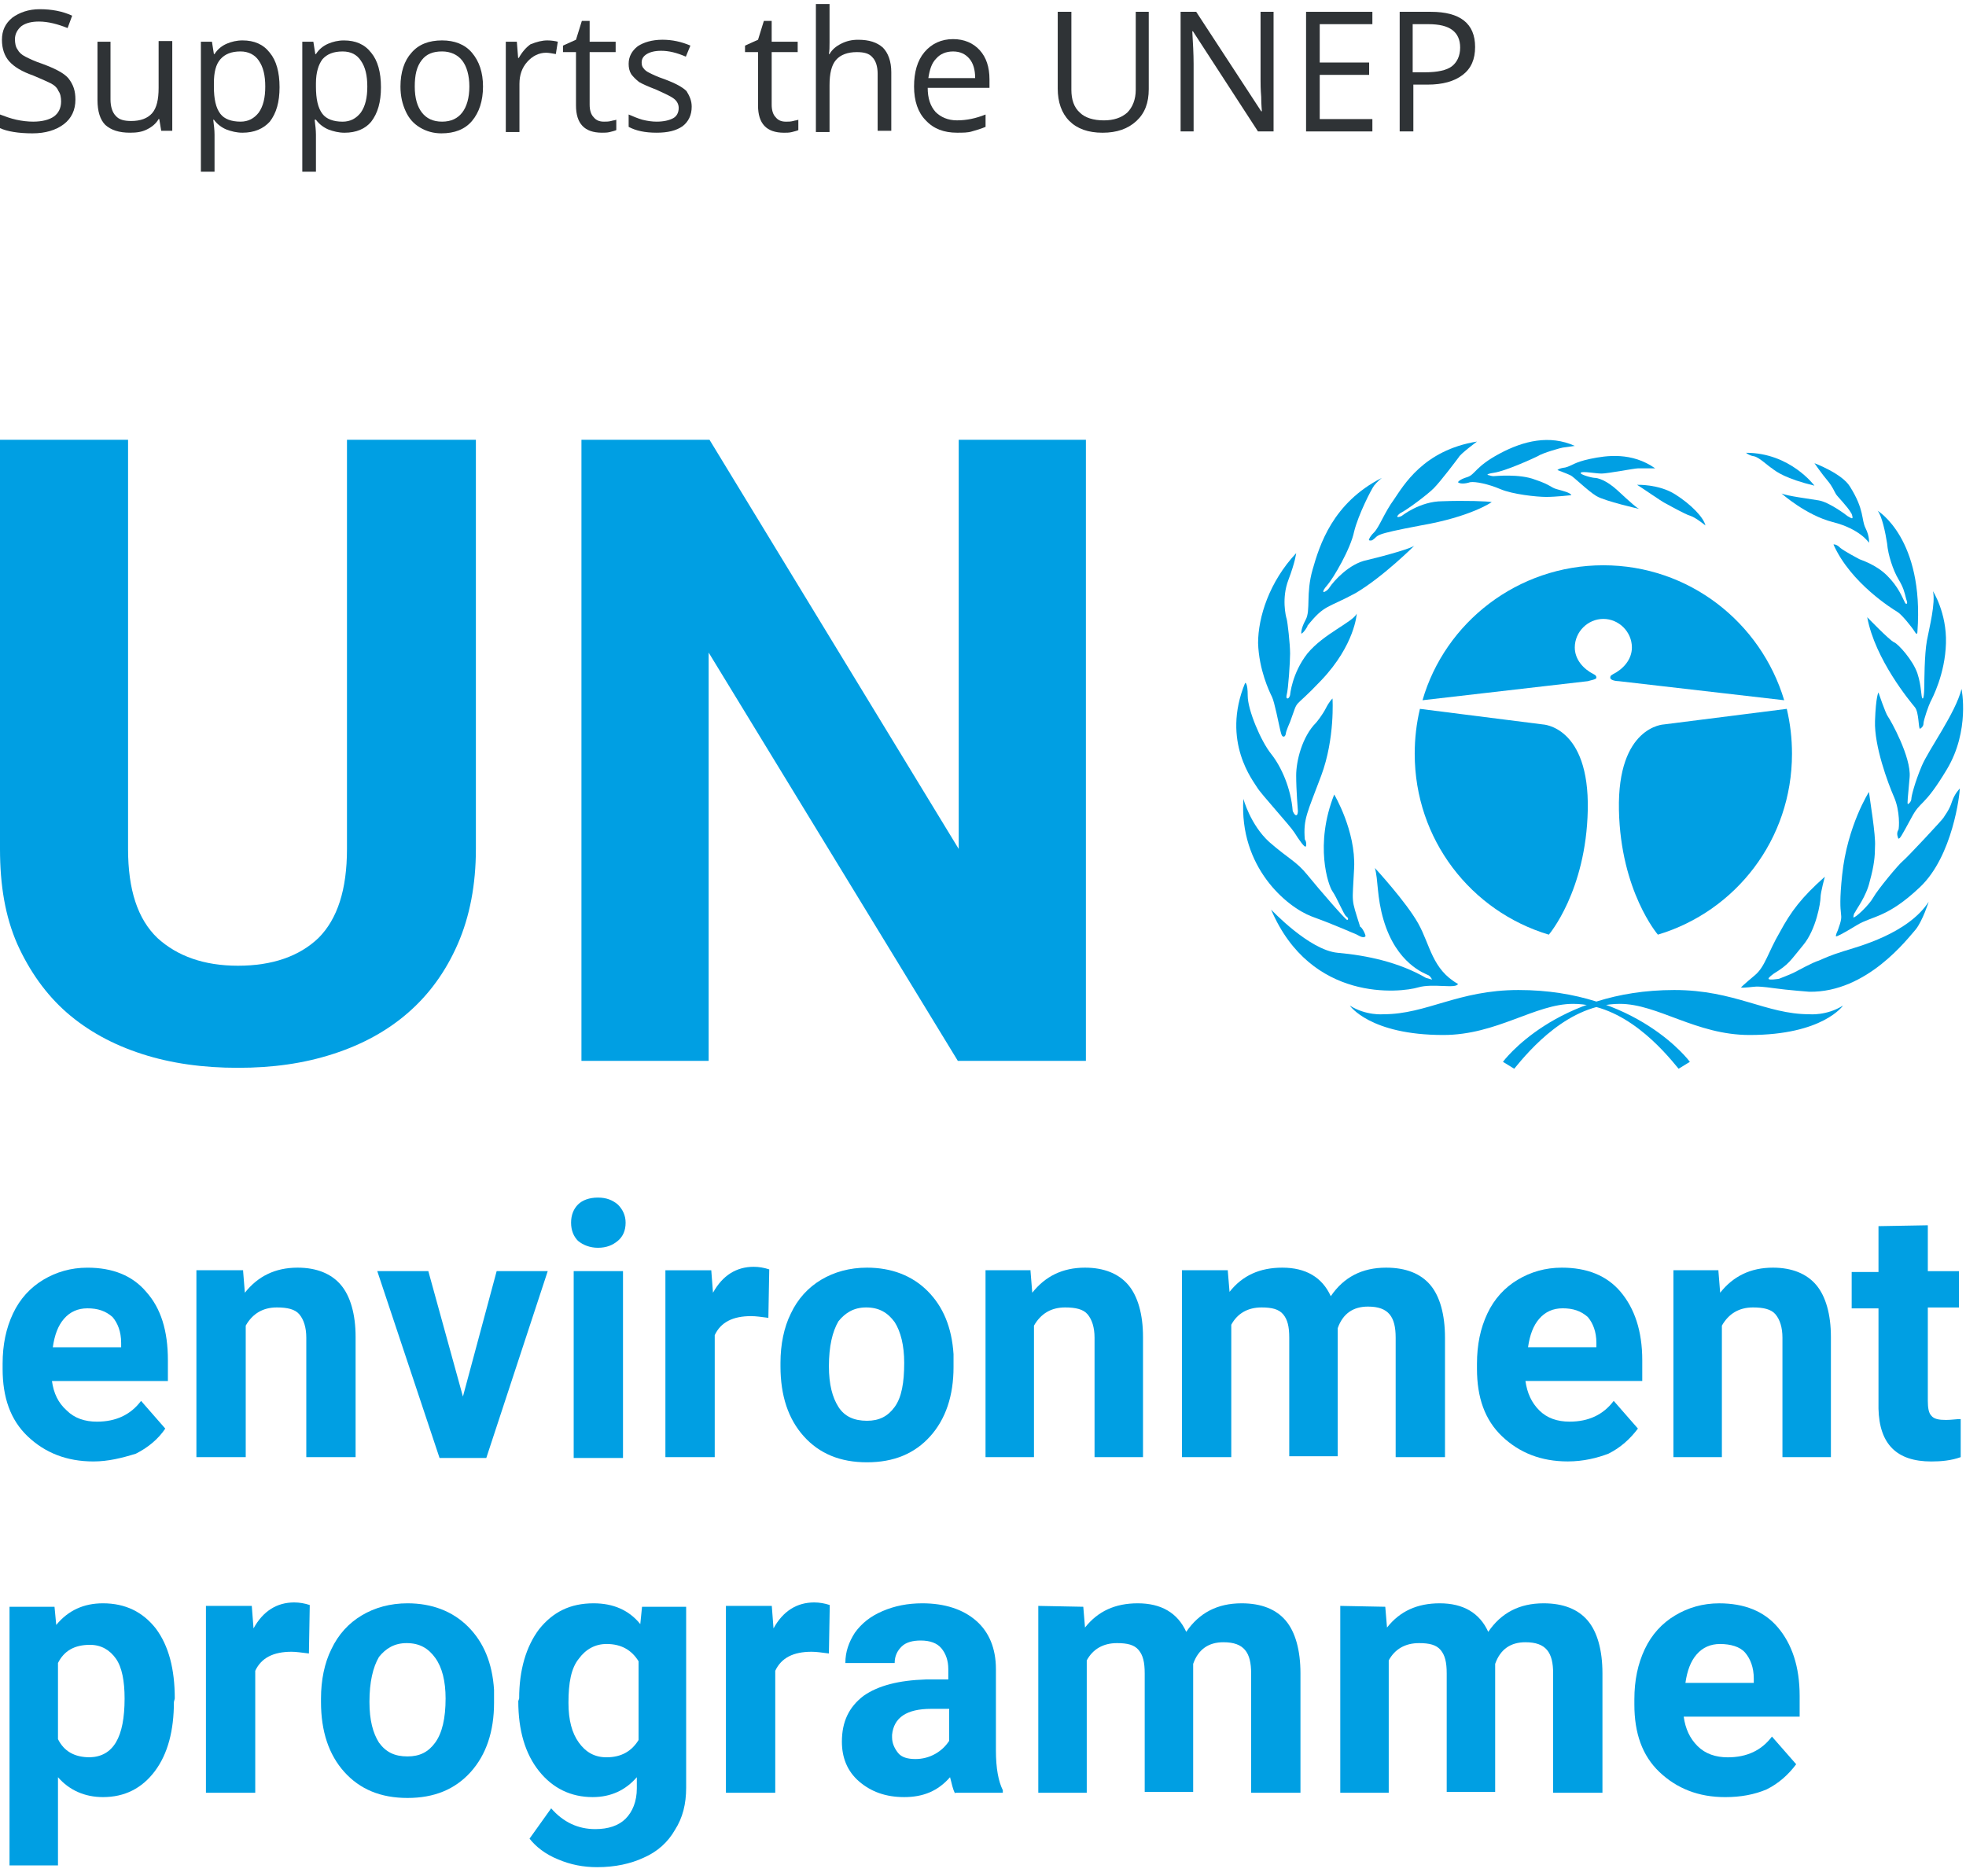
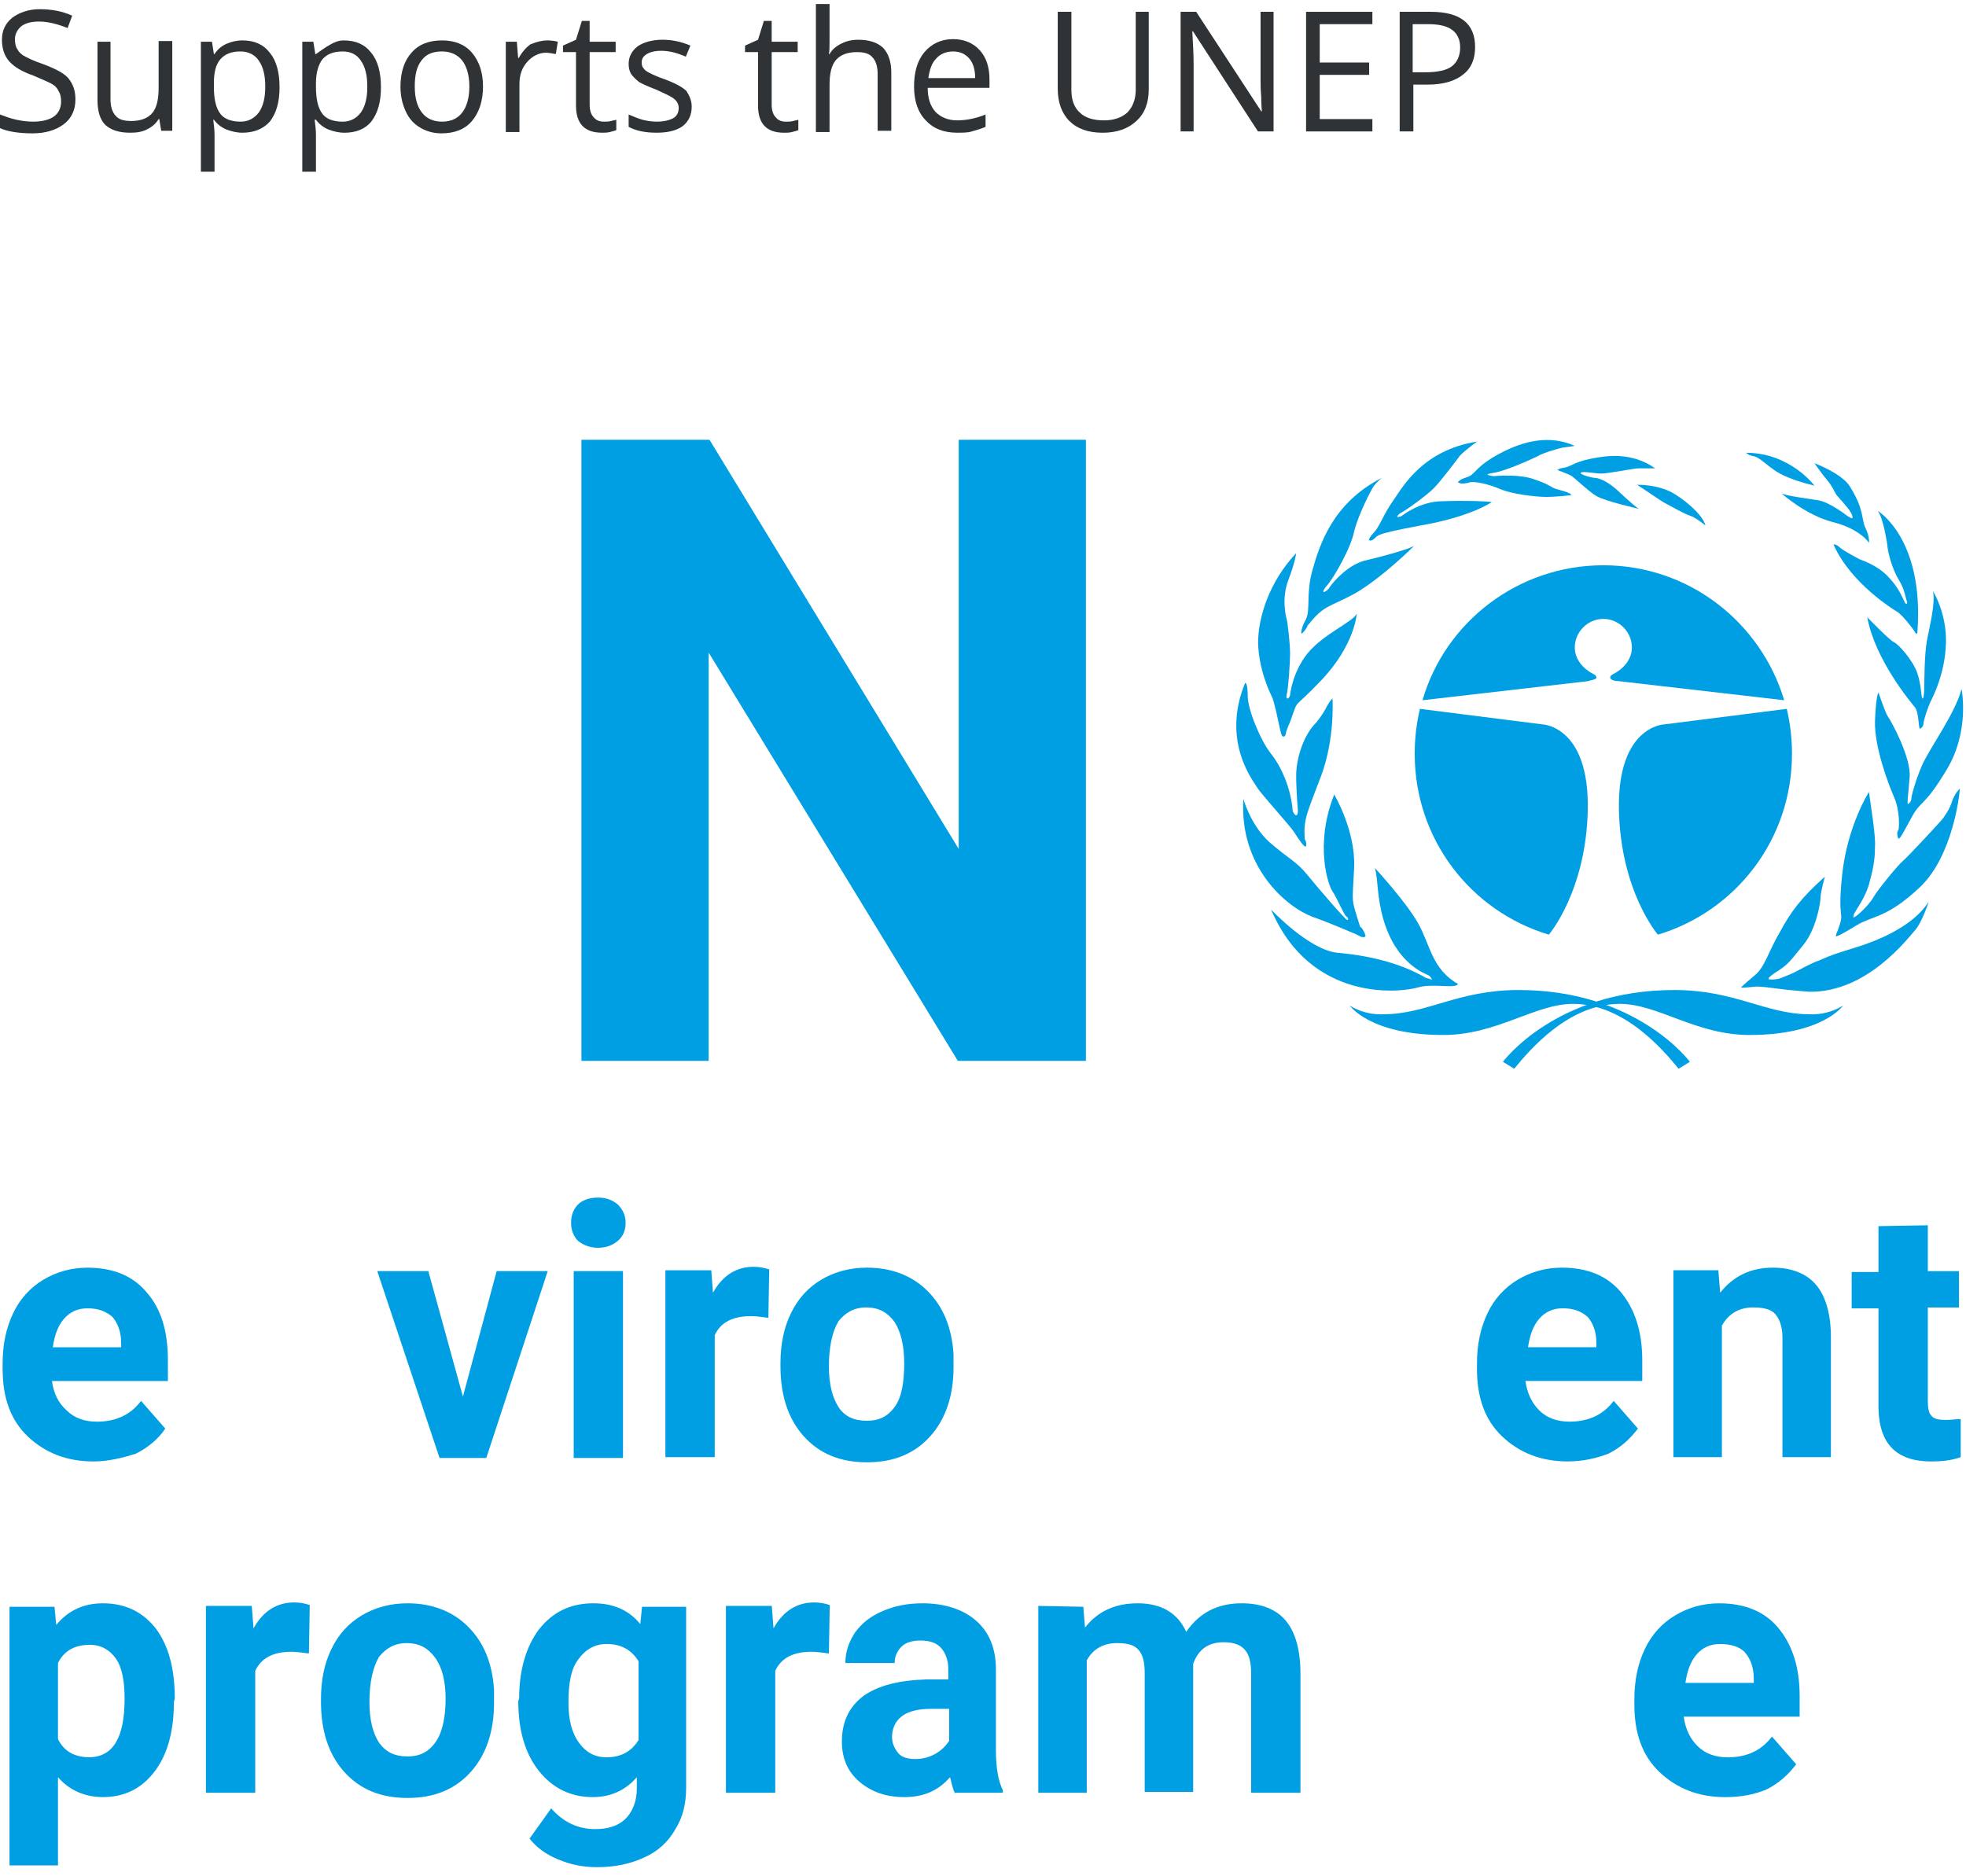
<svg xmlns="http://www.w3.org/2000/svg" width="88" height="84" viewBox="0 0 88 84" fill="none">
  <path d="M3.376 4.457C3.376 4.923 3.201 5.301 2.852 5.563C2.503 5.825 2.037 5.97 1.455 5.97C0.815 5.97 0.32 5.883 0 5.737V5.126C0.233 5.214 0.466 5.301 0.727 5.359C0.989 5.417 1.251 5.446 1.484 5.446C1.891 5.446 2.212 5.359 2.415 5.214C2.619 5.068 2.735 4.835 2.735 4.544C2.735 4.37 2.706 4.195 2.619 4.079C2.561 3.933 2.444 3.817 2.27 3.729C2.095 3.642 1.833 3.526 1.484 3.38C0.989 3.206 0.64 3.002 0.407 2.74C0.204 2.507 0.087 2.187 0.087 1.78C0.087 1.372 0.233 1.052 0.553 0.79C0.873 0.558 1.28 0.412 1.775 0.412C2.299 0.412 2.794 0.499 3.23 0.703L3.026 1.256C2.59 1.081 2.153 0.965 1.746 0.965C1.426 0.965 1.164 1.023 0.96 1.169C0.786 1.314 0.669 1.518 0.669 1.751C0.669 1.925 0.698 2.1 0.786 2.216C0.844 2.333 0.96 2.449 1.135 2.536C1.309 2.624 1.542 2.74 1.891 2.856C2.444 3.06 2.852 3.264 3.055 3.497C3.288 3.788 3.376 4.079 3.376 4.457Z" fill="#2F3336" />
  <path d="M4.946 1.867V4.457C4.946 4.777 5.034 5.039 5.179 5.184C5.325 5.359 5.557 5.417 5.877 5.417C6.285 5.417 6.605 5.301 6.809 5.068C7.012 4.835 7.1 4.457 7.1 3.933V1.838H7.711V5.854H7.216L7.129 5.33H7.1C6.983 5.534 6.809 5.679 6.576 5.795C6.343 5.912 6.11 5.941 5.819 5.941C5.325 5.941 4.975 5.825 4.713 5.592C4.481 5.359 4.364 4.981 4.364 4.486V1.867H4.946Z" fill="#2F3336" />
  <path d="M10.855 5.941C10.593 5.941 10.36 5.883 10.127 5.795C9.923 5.708 9.72 5.562 9.574 5.359H9.545C9.574 5.592 9.603 5.824 9.603 6.028V7.687H8.992V1.867H9.487L9.574 2.42H9.603C9.749 2.187 9.952 2.041 10.156 1.954C10.36 1.867 10.593 1.809 10.855 1.809C11.378 1.809 11.786 1.983 12.077 2.361C12.368 2.711 12.513 3.234 12.513 3.904C12.513 4.573 12.368 5.068 12.077 5.446C11.786 5.766 11.378 5.941 10.855 5.941ZM10.767 2.303C10.36 2.303 10.069 2.42 9.865 2.652C9.661 2.885 9.574 3.234 9.574 3.729V3.875C9.574 4.428 9.661 4.835 9.865 5.097C10.04 5.33 10.36 5.446 10.767 5.446C11.116 5.446 11.378 5.301 11.582 5.039C11.786 4.748 11.873 4.369 11.873 3.875C11.873 3.38 11.786 3.002 11.582 2.711C11.407 2.449 11.116 2.303 10.767 2.303Z" fill="#2F3336" />
-   <path d="M15.423 5.942C15.161 5.942 14.928 5.883 14.695 5.796C14.492 5.709 14.288 5.563 14.142 5.36H14.084C14.113 5.593 14.142 5.825 14.142 6.029V7.688H13.531V1.868H14.026L14.113 2.421H14.142C14.288 2.188 14.492 2.042 14.695 1.955C14.899 1.868 15.132 1.81 15.394 1.81C15.917 1.81 16.325 1.984 16.616 2.362C16.907 2.712 17.052 3.235 17.052 3.905C17.052 4.574 16.907 5.069 16.616 5.447C16.354 5.767 15.947 5.942 15.423 5.942ZM15.335 2.304C14.928 2.304 14.637 2.421 14.433 2.653C14.259 2.886 14.142 3.235 14.142 3.73V3.876C14.142 4.429 14.23 4.836 14.433 5.098C14.608 5.331 14.928 5.447 15.335 5.447C15.685 5.447 15.947 5.301 16.15 5.04C16.354 4.749 16.441 4.37 16.441 3.876C16.441 3.381 16.354 3.003 16.15 2.712C15.976 2.45 15.714 2.304 15.335 2.304Z" fill="#2F3336" />
+   <path d="M15.423 5.942C15.161 5.942 14.928 5.883 14.695 5.796C14.492 5.709 14.288 5.563 14.142 5.36H14.084C14.113 5.593 14.142 5.825 14.142 6.029V7.688H13.531V1.868H14.026L14.113 2.421H14.142C14.899 1.868 15.132 1.81 15.394 1.81C15.917 1.81 16.325 1.984 16.616 2.362C16.907 2.712 17.052 3.235 17.052 3.905C17.052 4.574 16.907 5.069 16.616 5.447C16.354 5.767 15.947 5.942 15.423 5.942ZM15.335 2.304C14.928 2.304 14.637 2.421 14.433 2.653C14.259 2.886 14.142 3.235 14.142 3.73V3.876C14.142 4.429 14.23 4.836 14.433 5.098C14.608 5.331 14.928 5.447 15.335 5.447C15.685 5.447 15.947 5.301 16.15 5.04C16.354 4.749 16.441 4.37 16.441 3.876C16.441 3.381 16.354 3.003 16.15 2.712C15.976 2.45 15.714 2.304 15.335 2.304Z" fill="#2F3336" />
  <path d="M21.62 3.875C21.62 4.515 21.446 5.039 21.126 5.417C20.806 5.795 20.34 5.97 19.758 5.97C19.409 5.97 19.089 5.883 18.798 5.708C18.507 5.533 18.303 5.301 18.158 4.98C18.012 4.66 17.925 4.311 17.925 3.875C17.925 3.234 18.099 2.711 18.419 2.361C18.74 1.983 19.205 1.809 19.787 1.809C20.34 1.809 20.806 1.983 21.126 2.361C21.446 2.74 21.62 3.234 21.62 3.875ZM18.565 3.875C18.565 4.398 18.681 4.777 18.885 5.039C19.089 5.301 19.38 5.446 19.787 5.446C20.195 5.446 20.486 5.301 20.689 5.039C20.893 4.777 21.009 4.369 21.009 3.875C21.009 3.38 20.893 2.973 20.689 2.711C20.486 2.449 20.166 2.303 19.787 2.303C19.38 2.303 19.089 2.42 18.885 2.682C18.652 2.973 18.565 3.351 18.565 3.875Z" fill="#2F3336" />
  <path d="M24.502 1.809C24.677 1.809 24.851 1.838 24.968 1.867L24.88 2.42C24.706 2.391 24.56 2.361 24.444 2.361C24.124 2.361 23.833 2.507 23.6 2.769C23.367 3.031 23.251 3.351 23.251 3.758V5.912H22.64V1.867H23.134L23.192 2.594H23.222C23.367 2.332 23.542 2.129 23.745 1.983C24.036 1.867 24.269 1.809 24.502 1.809Z" fill="#2F3336" />
  <path d="M27.034 5.446C27.15 5.446 27.237 5.446 27.354 5.417C27.441 5.388 27.528 5.388 27.586 5.359V5.824C27.528 5.853 27.412 5.882 27.295 5.912C27.179 5.941 27.063 5.941 26.946 5.941C26.16 5.941 25.782 5.533 25.782 4.718V2.332H25.2V2.041L25.782 1.779L26.044 0.936H26.393V1.867H27.557V2.332H26.393V4.689C26.393 4.922 26.451 5.126 26.568 5.242C26.684 5.388 26.83 5.446 27.034 5.446Z" fill="#2F3336" />
  <path d="M30.961 4.777C30.961 5.155 30.816 5.446 30.554 5.65C30.263 5.853 29.885 5.941 29.39 5.941C28.866 5.941 28.459 5.853 28.139 5.679V5.126C28.342 5.213 28.546 5.3 28.75 5.359C28.983 5.417 29.186 5.446 29.39 5.446C29.71 5.446 29.943 5.388 30.117 5.3C30.292 5.213 30.379 5.038 30.379 4.835C30.379 4.689 30.321 4.544 30.176 4.427C30.03 4.311 29.768 4.195 29.39 4.02C29.012 3.874 28.75 3.758 28.604 3.671C28.459 3.554 28.342 3.438 28.255 3.322C28.168 3.176 28.139 3.031 28.139 2.856C28.139 2.536 28.284 2.274 28.546 2.07C28.808 1.896 29.186 1.779 29.652 1.779C30.088 1.779 30.496 1.867 30.903 2.041L30.699 2.536C30.292 2.361 29.943 2.274 29.594 2.274C29.303 2.274 29.099 2.332 28.953 2.419C28.808 2.507 28.721 2.623 28.721 2.798C28.721 2.914 28.75 3.001 28.808 3.06C28.866 3.147 28.953 3.205 29.07 3.263C29.186 3.322 29.419 3.438 29.768 3.554C30.234 3.729 30.554 3.904 30.729 4.078C30.874 4.311 30.961 4.515 30.961 4.777Z" fill="#2F3336" />
  <path d="M35.181 5.447C35.297 5.447 35.385 5.447 35.501 5.418C35.588 5.389 35.676 5.389 35.734 5.36V5.825C35.676 5.854 35.559 5.883 35.443 5.913C35.326 5.942 35.21 5.942 35.094 5.942C34.308 5.942 33.93 5.534 33.93 4.719V2.333H33.348V2.042L33.93 1.78L34.191 0.937H34.541V1.868H35.705V2.333H34.541V4.69C34.541 4.923 34.599 5.127 34.715 5.243C34.832 5.389 34.977 5.447 35.181 5.447Z" fill="#2F3336" />
  <path d="M39.284 5.883V3.293C39.284 2.973 39.197 2.711 39.051 2.566C38.906 2.391 38.673 2.333 38.353 2.333C37.945 2.333 37.625 2.449 37.422 2.682C37.218 2.915 37.131 3.293 37.131 3.817V5.912H36.52V0.18H37.131V1.897C37.131 2.1 37.131 2.275 37.102 2.42H37.131C37.247 2.217 37.422 2.071 37.654 1.955C37.887 1.838 38.12 1.78 38.411 1.78C38.906 1.78 39.255 1.897 39.517 2.129C39.75 2.362 39.895 2.74 39.895 3.235V5.854H39.284V5.883Z" fill="#2F3336" />
  <path d="M42.835 5.941C42.253 5.941 41.787 5.767 41.438 5.388C41.089 5.039 40.914 4.515 40.914 3.875C40.914 3.235 41.06 2.711 41.38 2.333C41.7 1.955 42.136 1.751 42.66 1.751C43.155 1.751 43.562 1.926 43.853 2.246C44.144 2.566 44.29 3.002 44.29 3.555V3.933H41.525C41.525 4.399 41.642 4.748 41.874 5.01C42.107 5.243 42.427 5.388 42.835 5.388C43.271 5.388 43.678 5.301 44.115 5.127V5.679C43.911 5.767 43.708 5.825 43.504 5.883C43.329 5.941 43.096 5.941 42.835 5.941ZM42.66 2.304C42.34 2.304 42.078 2.42 41.903 2.624C41.7 2.828 41.612 3.119 41.554 3.497H43.649C43.649 3.119 43.562 2.828 43.388 2.624C43.213 2.42 42.98 2.304 42.66 2.304Z" fill="#2F3336" />
  <path d="M51.419 0.529V3.992C51.419 4.603 51.244 5.069 50.866 5.418C50.487 5.767 49.993 5.942 49.353 5.942C48.712 5.942 48.218 5.767 47.868 5.418C47.519 5.069 47.345 4.574 47.345 3.963V0.529H47.956V4.021C47.956 4.458 48.072 4.807 48.334 5.04C48.567 5.273 48.945 5.389 49.411 5.389C49.847 5.389 50.197 5.273 50.458 5.04C50.691 4.807 50.837 4.458 50.837 4.021V0.529H51.419Z" fill="#2F3336" />
  <path d="M57.006 5.884H56.308L53.398 1.402H53.368C53.398 1.926 53.427 2.421 53.427 2.857V5.884H52.845V0.529H53.543L56.453 4.982H56.482C56.482 4.923 56.453 4.691 56.453 4.341C56.424 3.992 56.424 3.73 56.424 3.585V0.529H57.006V5.884Z" fill="#2F3336" />
  <path d="M61.429 5.884H58.461V0.529H61.429V1.082H59.072V2.799H61.284V3.352H59.072V5.331H61.429V5.884Z" fill="#2F3336" />
  <path d="M66.027 2.101C66.027 2.654 65.852 3.061 65.474 3.352C65.096 3.643 64.572 3.788 63.903 3.788H63.263V5.884H62.651V0.529H64.048C65.358 0.529 66.027 1.053 66.027 2.101ZM63.233 3.236H63.786C64.339 3.236 64.746 3.148 64.979 2.974C65.212 2.799 65.358 2.508 65.358 2.13C65.358 1.781 65.241 1.519 65.008 1.344C64.776 1.169 64.426 1.082 63.932 1.082H63.233V3.236Z" fill="#2F3336" />
  <path d="M69.327 41.844C65.842 40.798 63.324 37.584 63.324 33.749C63.324 33.052 63.402 32.394 63.557 31.735L69.056 32.432C69.056 32.432 71.148 32.51 71.07 36.267C70.993 39.907 69.327 41.844 69.327 41.844Z" fill="#009FE3" />
  <path d="M74.208 41.844C77.694 40.798 80.211 37.584 80.211 33.749C80.211 33.052 80.133 32.394 79.978 31.735L74.479 32.432C74.479 32.432 72.388 32.51 72.465 36.267C72.542 39.907 74.208 41.844 74.208 41.844Z" fill="#009FE3" />
  <path d="M71.767 27.708C72.465 27.708 73.045 28.289 73.045 28.986C73.045 29.528 72.658 29.954 72.193 30.187C72.155 30.225 72.077 30.225 72.077 30.341C72.077 30.458 72.348 30.496 72.465 30.496L79.862 31.349C78.816 27.863 75.602 25.307 71.767 25.307C67.933 25.307 64.68 27.863 63.673 31.349L71.07 30.496C71.186 30.458 71.457 30.419 71.457 30.341C71.457 30.264 71.419 30.225 71.341 30.187C70.877 29.954 70.489 29.528 70.489 28.986C70.489 28.289 71.07 27.708 71.767 27.708Z" fill="#009FE3" />
  <path d="M75.136 47.847L75.64 47.537C75.64 47.537 73.277 44.322 67.971 44.322C65.26 44.322 63.866 45.407 61.929 45.407C61.929 45.407 61.155 45.484 60.419 45.019C60.419 45.019 61.31 46.336 64.602 46.336C67.003 46.336 68.707 44.942 70.411 44.942C72.696 44.942 74.439 46.995 75.136 47.847Z" fill="#009FE3" />
  <path d="M67.777 47.847L67.273 47.537C67.273 47.537 69.636 44.322 74.942 44.322C77.653 44.322 79.047 45.407 80.984 45.407C80.984 45.407 81.758 45.484 82.494 45.019C82.494 45.019 81.603 46.336 78.311 46.336C75.91 46.336 74.206 44.942 72.502 44.942C70.217 44.942 68.474 46.995 67.777 47.847Z" fill="#009FE3" />
  <path d="M65.26 44.05C65.183 44.282 64.137 44.011 63.479 44.205C62.704 44.437 58.676 44.902 56.895 40.719C56.895 40.719 58.599 42.54 59.877 42.656C61.194 42.772 62.627 43.082 63.827 43.779L64.098 43.856C64.098 43.856 64.059 43.74 63.943 43.663C63.788 43.585 62.51 43.159 61.929 41.184C61.62 40.138 61.697 39.403 61.542 38.86C61.542 38.86 62.936 40.371 63.479 41.339C64.021 42.307 64.098 43.392 65.26 44.05Z" fill="#009FE3" />
  <path d="M61.116 41.921C61 42.037 60.767 41.843 60.651 41.805C60.535 41.766 59.877 41.456 58.715 41.03C57.591 40.604 55.461 38.823 55.655 35.763C55.655 35.763 55.965 36.925 56.817 37.7C57.708 38.474 58.017 38.551 58.521 39.171C59.024 39.791 60.264 41.224 60.303 41.185C60.341 41.185 60.38 41.108 60.264 41.03C60.148 40.953 59.838 40.178 59.644 39.907C59.45 39.636 58.831 37.816 59.721 35.569C59.721 35.569 60.69 37.196 60.612 38.861C60.535 40.527 60.457 40.139 60.883 41.495C60.961 41.495 61.154 41.882 61.116 41.921Z" fill="#009FE3" />
  <path d="M58.444 37.894C58.405 37.971 58.134 37.584 57.94 37.274C57.746 36.964 56.43 35.531 56.275 35.26C56.12 34.989 54.648 33.207 55.733 30.574C55.733 30.574 55.849 30.535 55.849 31.155C55.849 31.774 56.43 33.169 56.895 33.749C57.359 34.331 57.785 35.299 57.863 36.306C57.863 36.306 57.94 36.499 58.018 36.499C58.095 36.499 58.095 36.306 58.095 36.306C58.095 36.306 58.018 35.376 58.018 34.718C58.018 34.059 58.289 32.975 58.908 32.355C58.908 32.355 59.179 32.045 59.373 31.658C59.373 31.658 59.489 31.426 59.644 31.271C59.644 31.271 59.761 33.052 59.141 34.718C58.521 36.383 58.328 36.654 58.405 37.584C58.482 37.661 58.482 37.894 58.444 37.894Z" fill="#009FE3" />
  <path d="M57.437 32.974C57.359 32.974 57.32 32.742 57.282 32.587C57.243 32.432 57.049 31.425 56.933 31.193C56.817 30.96 56.352 29.992 56.313 28.792C56.313 27.63 56.817 26.042 58.018 24.764C58.018 24.764 57.979 25.151 57.669 25.964C57.359 26.778 57.553 27.591 57.592 27.707C57.63 27.823 57.746 28.83 57.746 29.256C57.746 29.605 57.669 30.844 57.592 31.115C57.592 31.115 57.553 31.27 57.63 31.27C57.708 31.27 57.746 31.115 57.746 31.115C57.746 31.115 57.824 30.147 58.521 29.256C59.257 28.366 60.535 27.862 60.729 27.475C60.729 27.475 60.651 28.869 59.141 30.457C57.785 31.89 58.172 31.154 57.746 32.316C57.746 32.316 57.553 32.742 57.553 32.858C57.514 33.013 57.437 32.974 57.437 32.974Z" fill="#009FE3" />
  <path d="M58.249 28.366C58.249 28.366 58.211 28.172 58.443 27.746C58.675 27.32 58.443 26.584 58.753 25.5C59.063 24.415 59.644 22.518 61.851 21.395C61.851 21.395 61.619 21.588 61.503 21.743C61.387 21.898 60.806 23.021 60.612 23.796C60.457 24.57 59.682 25.887 59.411 26.197C59.14 26.507 59.257 26.507 59.257 26.507C59.257 26.507 59.411 26.468 59.528 26.274C59.682 26.042 60.38 25.229 61.193 25.074C62.006 24.88 63.246 24.532 63.323 24.415C63.323 24.415 61.929 25.81 60.69 26.546C59.411 27.243 59.295 27.049 58.521 28.017C58.559 28.017 58.327 28.366 58.249 28.366Z" fill="#009FE3" />
  <path d="M61.272 24.183C61.272 24.183 61.272 24.067 61.504 23.834C61.736 23.602 61.969 22.943 62.395 22.363C62.821 21.743 63.712 20.155 66.113 19.768C66.113 19.768 65.377 20.31 65.299 20.465C65.183 20.62 64.486 21.549 64.176 21.859C63.866 22.169 62.976 22.827 62.666 22.982C62.666 22.982 62.511 23.098 62.55 23.137C62.588 23.176 62.743 23.098 62.743 23.098C62.743 23.098 63.556 22.44 64.564 22.44C65.57 22.401 66.616 22.44 66.771 22.479C66.771 22.479 65.842 23.137 63.595 23.524C61.349 23.95 61.775 23.95 61.426 24.183C61.426 24.183 61.349 24.221 61.272 24.183Z" fill="#009FE3" />
  <path d="M65.261 21.588C65.261 21.588 65.299 21.472 65.687 21.356C66.035 21.24 66.035 20.891 67.12 20.31C68.204 19.729 69.366 19.458 70.489 19.962C70.489 19.962 69.986 20.039 69.947 20.039C69.908 20.039 69.056 20.271 68.824 20.426C68.591 20.543 67.391 21.085 66.887 21.162C66.384 21.24 66.655 21.278 66.655 21.278C66.655 21.278 66.771 21.317 66.849 21.317C66.926 21.317 68.011 21.201 68.708 21.472C69.405 21.704 69.405 21.821 69.676 21.898C69.947 21.976 70.296 22.053 70.334 22.169C70.334 22.169 69.637 22.247 69.211 22.247C68.785 22.247 67.701 22.131 67.159 21.898C66.616 21.666 66.035 21.549 65.803 21.588C65.571 21.666 65.338 21.666 65.261 21.588Z" fill="#009FE3" />
  <path d="M69.713 21.046C69.713 21.046 69.752 20.968 70.061 20.93C70.371 20.852 70.449 20.697 71.185 20.542C71.921 20.387 73.044 20.233 74.089 20.968C74.089 20.968 73.47 20.968 73.315 20.968C73.16 20.968 71.959 21.201 71.688 21.201C71.417 21.201 70.836 21.084 70.759 21.162C70.681 21.239 71.262 21.394 71.378 21.394C71.495 21.394 71.882 21.472 72.424 21.975C72.966 22.479 73.315 22.789 73.392 22.789C73.392 22.789 71.843 22.44 71.456 22.208C71.068 21.975 70.41 21.317 70.294 21.278C70.139 21.201 69.713 21.046 69.713 21.046Z" fill="#009FE3" />
  <path d="M73.277 21.705C73.277 21.705 74.246 21.666 74.981 22.131C75.717 22.596 76.26 23.177 76.337 23.525C76.337 23.525 75.911 23.177 75.679 23.099C75.407 23.022 74.672 22.596 74.517 22.518C74.362 22.441 73.471 21.821 73.277 21.705Z" fill="#009FE3" />
  <path d="M77.926 44.206C77.926 44.206 78.081 44.051 78.546 43.664C79.01 43.277 79.126 42.657 79.669 41.728C80.172 40.798 80.637 40.178 81.683 39.249C81.683 39.249 81.489 39.946 81.489 40.178C81.489 40.411 81.295 41.611 80.714 42.309C80.133 43.006 80.095 43.161 79.397 43.587C79.397 43.587 79.126 43.78 79.165 43.819C79.165 43.897 79.63 43.819 79.63 43.819C79.63 43.819 80.133 43.626 80.288 43.548C80.443 43.471 81.14 43.083 81.411 43.006C81.683 42.89 81.915 42.773 82.535 42.58C83.154 42.386 85.401 41.805 86.33 40.372C86.33 40.372 86.059 41.224 85.749 41.611C85.401 41.999 83.58 44.439 80.985 44.4C80.985 44.4 79.978 44.323 79.436 44.245C78.894 44.168 78.7 44.168 78.623 44.168C78.507 44.168 78.003 44.245 77.926 44.206Z" fill="#009FE3" />
  <path d="M83.656 35.455C83.656 35.455 82.688 36.965 82.456 39.173C82.223 41.38 82.611 40.683 82.262 41.651C82.262 41.651 82.146 41.884 82.185 41.923C82.223 41.923 82.417 41.845 83.114 41.419C83.811 40.993 84.47 41.109 85.941 39.715C87.413 38.321 87.723 35.532 87.723 35.3C87.723 35.3 87.491 35.532 87.374 35.881C87.258 36.268 87.026 36.539 86.987 36.617C86.948 36.694 85.361 38.398 85.167 38.553C84.973 38.708 84.044 39.831 83.85 40.18C83.656 40.528 83.037 41.109 82.959 41.071C82.959 41.071 82.959 40.916 83.037 40.838C83.075 40.722 83.54 40.141 83.695 39.444C83.889 38.747 83.927 38.321 83.927 37.895C83.966 37.391 83.695 35.803 83.656 35.455Z" fill="#009FE3" />
  <path d="M84.973 37.545C84.973 37.545 84.857 37.313 84.973 37.158C85.012 37.08 85.051 36.306 84.78 35.686C84.508 35.066 83.889 33.401 83.927 32.278C83.966 31.155 84.082 31 84.082 31C84.082 31 84.392 31.929 84.508 32.084C84.625 32.239 85.554 33.904 85.477 34.795C85.399 35.686 85.361 35.996 85.399 35.996C85.438 35.996 85.554 35.88 85.554 35.763C85.554 35.647 85.709 35.028 86.019 34.292C86.329 33.556 87.529 31.929 87.8 30.845C87.8 30.845 88.188 32.704 87.142 34.447C86.096 36.189 85.98 35.802 85.554 36.615C85.089 37.468 85.051 37.545 84.973 37.545Z" fill="#009FE3" />
  <path d="M85.942 32.627C85.864 32.627 85.903 31.891 85.709 31.659C85.516 31.426 83.928 29.528 83.579 27.631C83.579 27.631 84.586 28.676 84.78 28.754C84.973 28.831 85.632 29.567 85.825 30.148C86.019 30.729 85.98 31.233 86.058 31.271C86.135 31.31 86.135 30.613 86.135 30.613C86.135 30.613 86.135 29.296 86.251 28.676C86.368 28.057 86.639 27.011 86.523 26.469C86.523 26.469 87.142 27.437 87.103 28.793C87.065 30.187 86.484 31.271 86.406 31.426C86.329 31.581 86.097 32.239 86.097 32.394C86.097 32.549 85.942 32.627 85.942 32.627Z" fill="#009FE3" />
  <path d="M84.044 22.866C84.044 22.866 86.135 24.106 85.825 28.288C85.825 28.288 85.825 28.482 85.709 28.288C85.593 28.095 85.128 27.514 84.934 27.398C84.741 27.281 82.843 26.119 82.068 24.377C82.068 24.377 82.184 24.338 82.378 24.532C82.572 24.686 83.153 24.996 83.23 25.035C83.308 25.074 83.966 25.267 84.47 25.771C84.973 26.274 85.128 26.7 85.283 27.01C85.283 27.01 85.438 27.127 85.322 26.817C85.244 26.507 85.206 26.313 84.973 25.926C84.741 25.539 84.508 24.841 84.47 24.338C84.392 23.834 84.237 23.099 84.044 22.866Z" fill="#009FE3" />
  <path d="M83.657 24.3C83.657 24.3 83.695 24.029 83.502 23.642C83.308 23.255 83.463 22.829 82.805 21.783C82.456 21.202 81.217 20.737 81.217 20.737C81.217 20.737 81.565 21.241 81.798 21.512C82.03 21.783 82.108 22.015 82.185 22.132C82.263 22.248 82.689 22.674 82.844 22.945C82.882 22.984 82.921 23.1 82.921 23.177C82.921 23.255 82.766 23.139 82.689 23.1C82.65 23.061 81.875 22.48 81.41 22.403C80.946 22.325 80.016 22.209 79.745 22.093C79.745 22.093 80.829 23.061 82.03 23.371C83.269 23.681 83.657 24.3 83.657 24.3Z" fill="#009FE3" />
  <path d="M81.216 21.743C81.216 21.743 80.132 20.271 78.156 20.271C78.156 20.271 78.272 20.388 78.505 20.426C78.737 20.465 79.124 20.852 79.318 20.969C79.512 21.123 79.938 21.433 81.216 21.743Z" fill="#009FE3" />
-   <path d="M21.301 19.688V38.007C21.301 39.594 21.03 41.028 20.488 42.267C19.946 43.506 19.21 44.513 18.28 45.327C17.351 46.14 16.228 46.76 14.911 47.185C13.594 47.612 12.2 47.805 10.651 47.805C9.101 47.805 7.668 47.612 6.352 47.185C5.035 46.76 3.912 46.14 2.982 45.327C2.053 44.513 1.317 43.468 0.775 42.267C0.232 41.028 0 39.633 0 38.007V19.688H5.732V38.007C5.732 39.827 6.158 41.144 7.049 41.996C7.94 42.809 9.14 43.235 10.651 43.235C12.2 43.235 13.4 42.809 14.252 41.996C15.105 41.144 15.531 39.827 15.531 38.007V19.688H21.301Z" fill="#009FE3" />
  <path d="M48.606 47.495H42.874L31.72 29.215V47.495H26.026V19.688H31.758L42.913 38.007V19.688H48.606V47.495Z" fill="#009FE3" />
  <path d="M4.184 65.428C2.983 65.428 2.015 65.041 1.24 64.305C0.466 63.569 0.117 62.562 0.117 61.284V61.052C0.117 60.2 0.272 59.464 0.582 58.806C0.892 58.147 1.357 57.644 1.937 57.295C2.518 56.947 3.177 56.753 3.913 56.753C5.036 56.753 5.927 57.102 6.546 57.837C7.205 58.573 7.515 59.58 7.515 60.897V61.827H2.325C2.402 62.369 2.596 62.795 2.983 63.143C3.332 63.492 3.796 63.647 4.339 63.647C5.191 63.647 5.849 63.337 6.314 62.717L7.398 63.957C7.089 64.421 6.624 64.809 6.082 65.08C5.462 65.273 4.842 65.428 4.184 65.428ZM3.913 58.573C3.487 58.573 3.138 58.728 2.867 59.038C2.596 59.348 2.441 59.774 2.364 60.316H5.423V60.122C5.423 59.619 5.268 59.232 5.036 58.961C4.726 58.689 4.377 58.573 3.913 58.573Z" fill="#009FE3" />
-   <path d="M10.882 56.907L10.96 57.875C11.541 57.139 12.315 56.752 13.322 56.752C14.174 56.752 14.833 57.023 15.259 57.526C15.685 58.03 15.917 58.843 15.917 59.85V65.234H13.71V59.889C13.71 59.424 13.594 59.076 13.4 58.843C13.206 58.611 12.858 58.533 12.393 58.533C11.773 58.533 11.308 58.805 10.999 59.347V65.234H8.791V56.868H10.882V56.907Z" fill="#009FE3" />
  <path d="M20.721 62.523L22.231 56.907H24.517L21.767 65.273H19.675L16.887 56.907H19.172L20.721 62.523Z" fill="#009FE3" />
  <path d="M25.562 54.738C25.562 54.39 25.679 54.119 25.872 53.925C26.066 53.731 26.376 53.615 26.763 53.615C27.15 53.615 27.422 53.731 27.654 53.925C27.886 54.157 28.003 54.429 28.003 54.738C28.003 55.087 27.886 55.358 27.654 55.552C27.422 55.745 27.15 55.862 26.763 55.862C26.415 55.862 26.105 55.745 25.872 55.552C25.679 55.358 25.562 55.087 25.562 54.738ZM27.886 65.273H25.679V56.907H27.886V65.273Z" fill="#009FE3" />
  <path d="M34.393 58.999C34.083 58.96 33.851 58.922 33.618 58.922C32.805 58.922 32.263 59.193 31.992 59.773V65.234H29.784V56.869H31.837L31.914 57.876C32.34 57.101 32.96 56.714 33.735 56.714C33.967 56.714 34.199 56.753 34.432 56.83L34.393 58.999Z" fill="#009FE3" />
  <path d="M34.935 61.012C34.935 60.199 35.09 59.424 35.399 58.805C35.709 58.146 36.174 57.643 36.755 57.294C37.336 56.946 38.033 56.752 38.807 56.752C39.892 56.752 40.822 57.1 41.519 57.798C42.216 58.495 42.603 59.424 42.681 60.625V61.206C42.681 62.484 42.332 63.53 41.635 64.304C40.938 65.079 40.008 65.466 38.807 65.466C37.607 65.466 36.677 65.079 35.98 64.304C35.283 63.53 34.935 62.484 34.935 61.167V61.012ZM37.103 61.167C37.103 61.98 37.258 62.561 37.529 62.987C37.801 63.413 38.227 63.607 38.807 63.607C39.35 63.607 39.737 63.413 40.047 62.987C40.357 62.561 40.473 61.903 40.473 61.012C40.473 60.238 40.318 59.618 40.047 59.192C39.737 58.766 39.35 58.533 38.769 58.533C38.227 58.533 37.839 58.766 37.529 59.153C37.258 59.618 37.103 60.276 37.103 61.167Z" fill="#009FE3" />
-   <path d="M46.127 56.907L46.205 57.875C46.786 57.139 47.56 56.752 48.567 56.752C49.419 56.752 50.078 57.023 50.504 57.526C50.93 58.03 51.162 58.843 51.162 59.85V65.234H48.993V59.889C48.993 59.424 48.877 59.076 48.683 58.843C48.49 58.611 48.141 58.533 47.676 58.533C47.057 58.533 46.592 58.805 46.282 59.347V65.234H44.113V56.868H46.127V56.907Z" fill="#009FE3" />
-   <path d="M54.958 56.907L55.035 57.836C55.616 57.1 56.391 56.752 57.398 56.752C58.444 56.752 59.179 57.178 59.567 58.03C60.148 57.178 60.961 56.752 62.045 56.752C62.936 56.752 63.595 57.023 64.021 57.526C64.447 58.03 64.679 58.843 64.679 59.889V65.234H62.471V59.889C62.471 59.424 62.394 59.076 62.2 58.843C62.007 58.611 61.697 58.495 61.232 58.495C60.574 58.495 60.109 58.805 59.877 59.463V65.195H57.708V59.889C57.708 59.386 57.63 59.076 57.437 58.843C57.243 58.611 56.933 58.533 56.468 58.533C55.849 58.533 55.384 58.805 55.113 59.308V65.234H52.905V56.868H54.958V56.907Z" fill="#009FE3" />
  <path d="M70.178 65.427C68.977 65.427 68.009 65.04 67.234 64.304C66.46 63.568 66.111 62.561 66.111 61.283V61.051C66.111 60.199 66.266 59.463 66.576 58.805C66.886 58.146 67.351 57.643 67.932 57.294C68.513 56.946 69.171 56.752 69.907 56.752C71.03 56.752 71.921 57.1 72.54 57.836C73.16 58.572 73.509 59.579 73.509 60.896V61.825H68.28C68.358 62.368 68.551 62.794 68.9 63.142C69.248 63.491 69.713 63.646 70.255 63.646C71.108 63.646 71.766 63.336 72.231 62.716L73.315 63.956C72.966 64.42 72.54 64.808 71.998 65.079C71.495 65.272 70.875 65.427 70.178 65.427ZM69.946 58.572C69.519 58.572 69.171 58.727 68.9 59.037C68.629 59.347 68.474 59.773 68.396 60.315H71.456V60.121C71.456 59.618 71.301 59.231 71.069 58.959C70.759 58.688 70.41 58.572 69.946 58.572Z" fill="#009FE3" />
  <path d="M76.918 56.907L76.996 57.875C77.577 57.139 78.351 56.752 79.358 56.752C80.21 56.752 80.869 57.023 81.295 57.526C81.721 58.03 81.953 58.843 81.953 59.85V65.234H79.784V59.889C79.784 59.424 79.668 59.076 79.474 58.843C79.281 58.611 78.932 58.533 78.467 58.533C77.848 58.533 77.383 58.805 77.073 59.347V65.234H74.904V56.868H76.918V56.907Z" fill="#009FE3" />
  <path d="M86.291 54.855V56.908H87.685V58.535H86.291V62.718C86.291 63.027 86.33 63.26 86.446 63.376C86.562 63.531 86.794 63.57 87.104 63.57C87.337 63.57 87.569 63.531 87.763 63.531V65.235C87.337 65.39 86.872 65.429 86.446 65.429C84.897 65.429 84.122 64.654 84.083 63.066V58.574H82.883V56.947H84.083V54.894L86.291 54.855Z" fill="#009FE3" />
  <path d="M7.784 76.195C7.784 77.473 7.513 78.518 6.932 79.293C6.351 80.067 5.577 80.455 4.609 80.455C3.795 80.455 3.098 80.145 2.595 79.564V83.514H0.426V71.934H2.44L2.517 72.748C3.059 72.089 3.757 71.779 4.609 71.779C5.616 71.779 6.39 72.167 6.971 72.903C7.552 73.677 7.823 74.723 7.823 76.04L7.784 76.195ZM5.577 76.04C5.577 75.265 5.461 74.645 5.19 74.258C4.918 73.871 4.531 73.638 4.028 73.638C3.33 73.638 2.866 73.909 2.595 74.452V77.86C2.866 78.402 3.33 78.673 4.028 78.673C5.073 78.634 5.577 77.782 5.577 76.04Z" fill="#009FE3" />
  <path d="M13.827 74.025C13.517 73.987 13.246 73.948 13.052 73.948C12.239 73.948 11.697 74.219 11.425 74.8V80.261H9.218V71.895H11.27L11.348 72.902C11.774 72.127 12.394 71.74 13.168 71.74C13.401 71.74 13.633 71.779 13.865 71.856L13.827 74.025Z" fill="#009FE3" />
  <path d="M14.368 76.04C14.368 75.226 14.523 74.452 14.833 73.832C15.143 73.174 15.607 72.67 16.189 72.322C16.769 71.973 17.466 71.779 18.241 71.779C19.326 71.779 20.255 72.128 20.952 72.825C21.649 73.522 22.037 74.452 22.114 75.652V76.233C22.114 77.511 21.765 78.557 21.068 79.332C20.371 80.106 19.442 80.493 18.241 80.493C17.041 80.493 16.111 80.106 15.414 79.332C14.717 78.557 14.368 77.511 14.368 76.195V76.04ZM16.537 76.195C16.537 77.008 16.692 77.589 16.963 78.015C17.273 78.441 17.66 78.634 18.241 78.634C18.783 78.634 19.171 78.441 19.48 78.015C19.79 77.589 19.945 76.93 19.945 76.04C19.945 75.265 19.79 74.645 19.48 74.219C19.171 73.793 18.783 73.561 18.202 73.561C17.66 73.561 17.273 73.793 16.963 74.18C16.692 74.645 16.537 75.304 16.537 76.195Z" fill="#009FE3" />
  <path d="M23.238 76.04C23.238 74.761 23.548 73.716 24.129 72.941C24.748 72.167 25.523 71.779 26.569 71.779C27.459 71.779 28.157 72.089 28.66 72.709L28.738 71.934H30.713V80.029C30.713 80.765 30.558 81.384 30.209 81.927C29.899 82.469 29.435 82.895 28.815 83.166C28.234 83.437 27.537 83.592 26.724 83.592C26.104 83.592 25.523 83.476 24.981 83.243C24.4 83.011 23.974 82.662 23.703 82.314L24.671 80.958C25.213 81.578 25.872 81.888 26.646 81.888C27.227 81.888 27.692 81.733 28.002 81.423C28.311 81.113 28.505 80.648 28.505 80.067V79.564C28.002 80.145 27.343 80.455 26.53 80.455C25.562 80.455 24.748 80.067 24.129 79.293C23.509 78.518 23.199 77.473 23.199 76.156L23.238 76.04ZM25.445 76.233C25.445 77.008 25.601 77.589 25.91 78.015C26.22 78.441 26.607 78.673 27.15 78.673C27.808 78.673 28.273 78.402 28.583 77.899V74.374C28.273 73.871 27.808 73.6 27.15 73.6C26.646 73.6 26.22 73.832 25.91 74.258C25.562 74.684 25.445 75.342 25.445 76.233Z" fill="#009FE3" />
  <path d="M37.102 74.025C36.792 73.987 36.56 73.948 36.327 73.948C35.514 73.948 34.972 74.219 34.701 74.8V80.261H32.493V71.895H34.546L34.623 72.902C35.049 72.127 35.669 71.74 36.444 71.74C36.676 71.74 36.908 71.779 37.141 71.856L37.102 74.025Z" fill="#009FE3" />
  <path d="M42.757 80.3C42.641 80.106 42.602 79.835 42.525 79.564C41.983 80.184 41.324 80.455 40.472 80.455C39.659 80.455 39 80.222 38.458 79.758C37.916 79.293 37.684 78.673 37.684 77.976C37.684 77.085 37.993 76.427 38.652 75.923C39.31 75.459 40.24 75.226 41.44 75.188H42.447V74.723C42.447 74.335 42.331 74.026 42.138 73.793C41.944 73.561 41.634 73.445 41.208 73.445C40.859 73.445 40.55 73.522 40.356 73.716C40.162 73.909 40.046 74.142 40.046 74.452H37.839C37.839 73.948 37.993 73.522 38.264 73.096C38.574 72.67 38.962 72.36 39.504 72.128C40.046 71.895 40.627 71.779 41.285 71.779C42.292 71.779 43.106 72.05 43.687 72.554C44.268 73.057 44.578 73.793 44.578 74.723V78.363C44.578 79.177 44.694 79.758 44.887 80.145V80.261H42.757V80.3ZM40.976 78.751C41.285 78.751 41.595 78.673 41.866 78.518C42.138 78.363 42.331 78.17 42.486 77.937V76.504H41.673C40.588 76.504 40.007 76.892 39.93 77.666V77.782C39.93 78.053 40.046 78.286 40.201 78.48C40.356 78.673 40.627 78.751 40.976 78.751Z" fill="#009FE3" />
  <path d="M48.489 71.934L48.566 72.864C49.147 72.128 49.922 71.779 50.928 71.779C51.974 71.779 52.71 72.205 53.097 73.057C53.678 72.205 54.492 71.779 55.576 71.779C56.467 71.779 57.125 72.05 57.551 72.554C57.977 73.057 58.21 73.871 58.21 74.916V80.261H56.002V74.916C56.002 74.452 55.925 74.103 55.731 73.871C55.537 73.638 55.227 73.522 54.763 73.522C54.104 73.522 53.64 73.832 53.407 74.49V80.222H51.238V74.916C51.238 74.413 51.161 74.103 50.967 73.871C50.774 73.638 50.464 73.561 49.999 73.561C49.379 73.561 48.915 73.832 48.644 74.335V80.261H46.475V71.895L48.489 71.934Z" fill="#009FE3" />
-   <path d="M62.006 71.934L62.084 72.864C62.664 72.128 63.439 71.779 64.446 71.779C65.492 71.779 66.228 72.205 66.615 73.057C67.196 72.205 68.009 71.779 69.094 71.779C69.984 71.779 70.643 72.05 71.069 72.554C71.495 73.057 71.727 73.871 71.727 74.916V80.261H69.52V74.916C69.52 74.452 69.442 74.103 69.249 73.871C69.055 73.638 68.745 73.522 68.28 73.522C67.622 73.522 67.157 73.832 66.925 74.49V80.222H64.756V74.916C64.756 74.413 64.678 74.103 64.485 73.871C64.291 73.638 63.981 73.561 63.517 73.561C62.897 73.561 62.432 73.832 62.161 74.335V80.261H59.992V71.895L62.006 71.934Z" fill="#009FE3" />
  <path d="M77.223 80.456C76.022 80.456 75.054 80.068 74.279 79.333C73.505 78.597 73.156 77.59 73.156 76.312V76.079C73.156 75.227 73.311 74.491 73.621 73.833C73.931 73.174 74.396 72.671 74.977 72.323C75.558 71.974 76.216 71.78 76.952 71.78C78.075 71.78 78.966 72.129 79.585 72.865C80.205 73.601 80.554 74.608 80.554 75.924V76.854H75.364C75.441 77.396 75.635 77.822 75.984 78.171C76.332 78.519 76.797 78.674 77.339 78.674C78.191 78.674 78.85 78.364 79.314 77.745L80.399 78.984C80.05 79.449 79.624 79.836 79.082 80.107C78.54 80.34 77.92 80.456 77.223 80.456ZM76.99 73.601C76.564 73.601 76.216 73.755 75.945 74.065C75.674 74.375 75.519 74.801 75.441 75.343H78.501V75.15C78.501 74.646 78.346 74.259 78.114 73.988C77.881 73.717 77.455 73.601 76.99 73.601Z" fill="#009FE3" />
</svg>